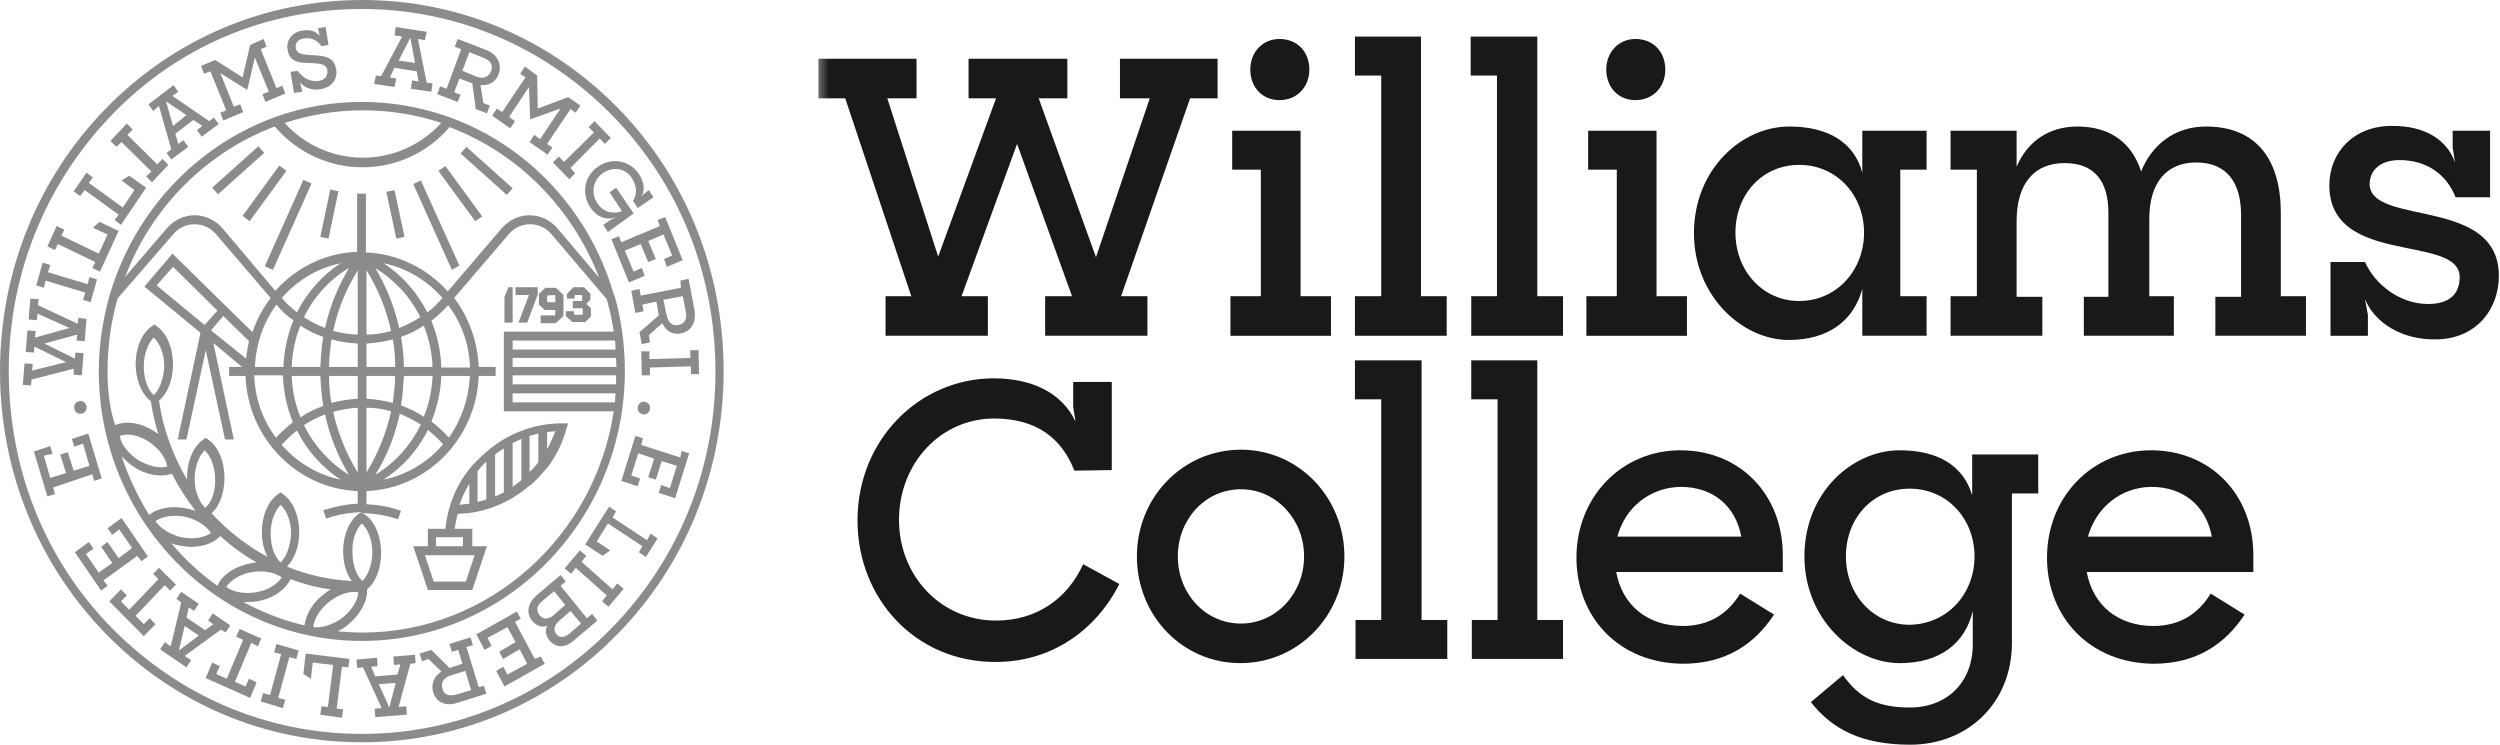
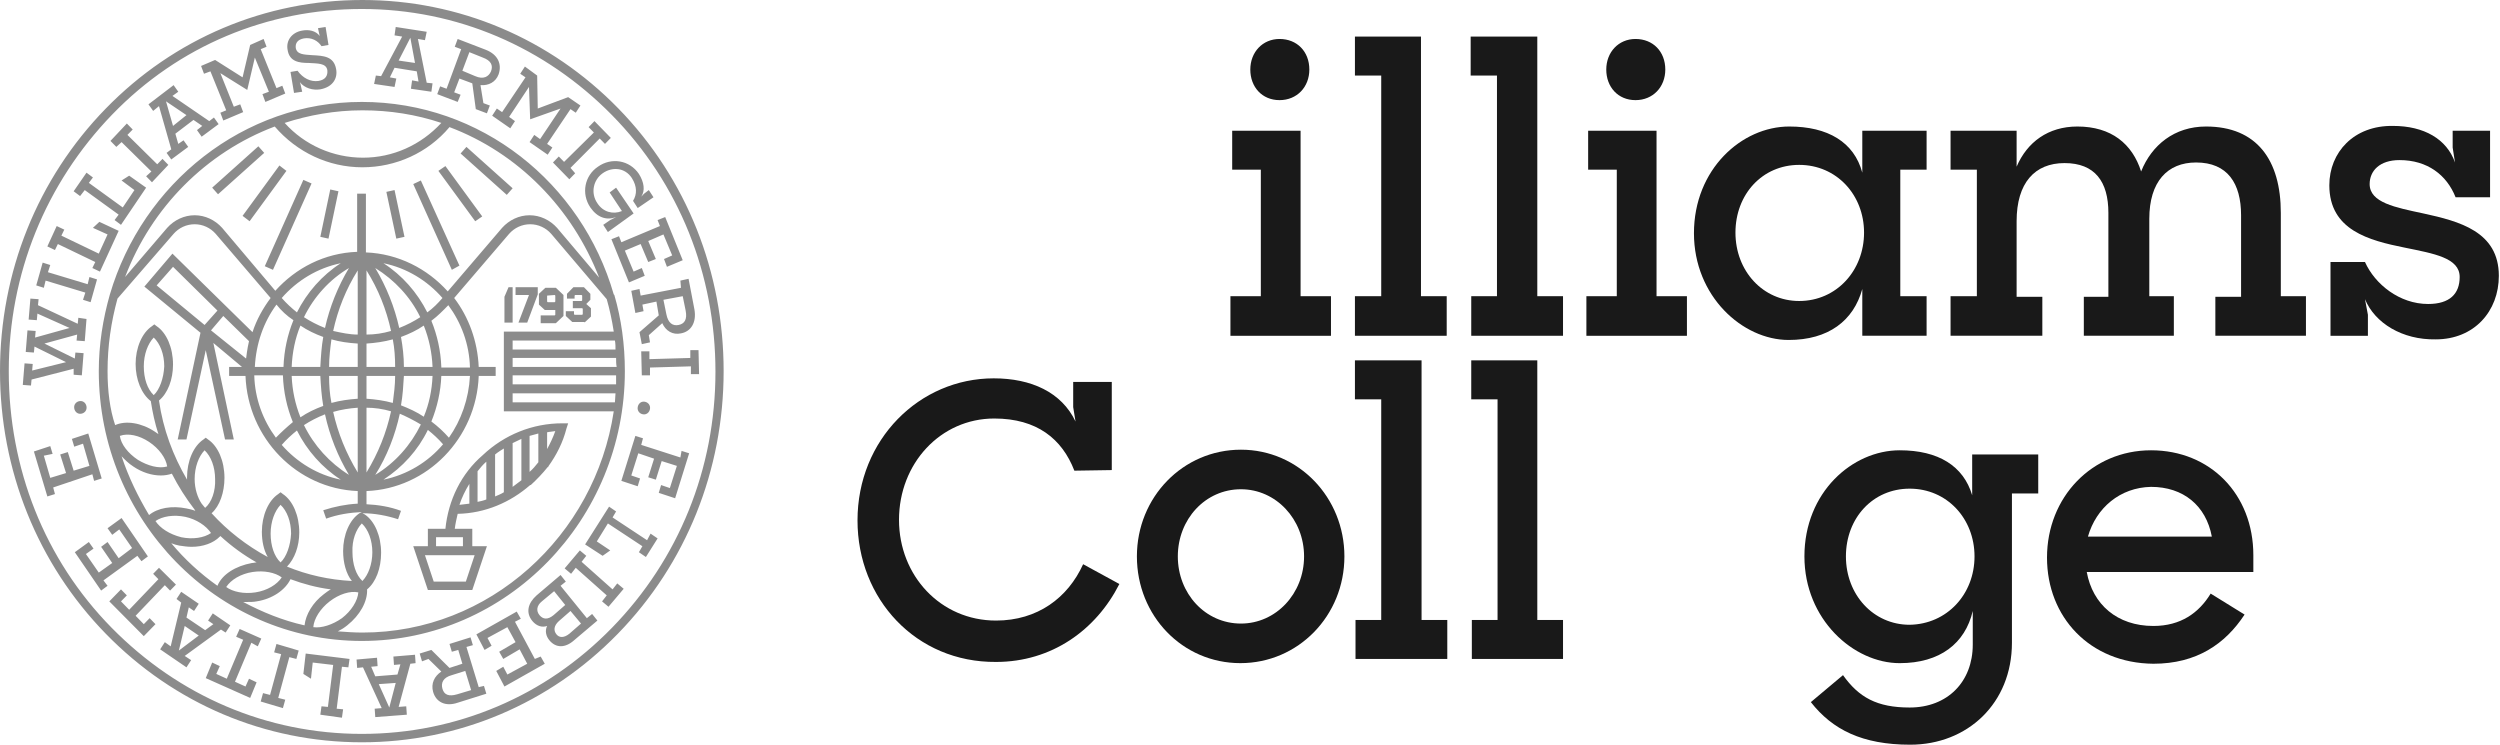
<svg xmlns="http://www.w3.org/2000/svg" width="282" height="84" viewBox="0 0 282 84" fill="none">
  <g clip-path="url(#clip0_579_14)">
    <g clip-path="url(#clip1_579_14)">
      <mask id="mask0_579_14" style="mask-type:luminance" maskUnits="userSpaceOnUse" x="92" y="4" width="190" height="80">
-         <path d="M282.001 4.126H92.309V84H282.001V4.126Z" fill="white" />
-       </mask>
+         </mask>
      <g mask="url(#mask0_579_14)">
        <path d="M99.891 33.41H102.792L95.342 11.092H92.309V6.628H103.386V11.092H100.089L105.825 28.947L112.353 11.092H109.254V6.628H120.397V11.092H117.166L123.627 29.014L129.693 11.092H126.331V6.628H137.342V11.092H134.243L126.462 33.41H129.429V37.874H117.891V33.41H120.924L114.726 16.232L108.462 33.41H111.429V37.874H99.891V33.41Z" fill="#191919" />
      </g>
      <path d="M144.331 4.396C146.309 4.396 147.694 5.817 147.694 7.846C147.694 9.807 146.309 11.295 144.331 11.295C142.353 11.295 141.035 9.807 141.035 7.846C141.035 5.884 142.419 4.396 144.331 4.396ZM138.793 33.411H142.222V19.14H138.991V14.744H146.705V33.411H150.134V37.875H138.793V33.411Z" fill="#191919" />
      <path d="M152.836 33.411H155.803V8.522H152.836V4.126H160.286V33.411H163.188V37.875H152.836V33.411Z" fill="#191919" />
      <path d="M165.957 33.411H168.858V8.522H165.891V4.126H173.407V33.411H176.308V37.875H165.957V33.411Z" fill="#191919" />
      <path d="M184.484 4.396C186.462 4.396 187.846 5.817 187.846 7.846C187.846 9.807 186.462 11.295 184.484 11.295C182.506 11.295 181.187 9.807 181.187 7.846C181.187 5.884 182.572 4.396 184.484 4.396ZM178.945 33.411H182.374V19.14H179.143V14.744H186.857V33.411H190.286V37.875H178.945V33.411Z" fill="#191919" />
      <path d="M210.265 26.241C210.265 21.981 207.166 18.599 202.946 18.599C198.792 18.599 195.759 21.913 195.759 26.241C195.759 30.57 198.858 33.952 202.946 33.952C207.166 33.952 210.265 30.502 210.265 26.241ZM191.078 26.309C191.078 19.072 196.485 14.271 201.825 14.271C206.177 14.271 209.144 16.029 210.067 19.478V14.744H217.32V19.14H214.353V33.411H217.32V37.874H210.067V32.599C209.078 36.184 206.243 38.348 201.759 38.348C196.551 38.348 191.078 33.411 191.078 26.309Z" fill="#191919" />
      <path d="M220.089 33.411H222.99V19.14H220.023V14.744H227.474V18.802C228.661 16.029 231.034 14.271 234.331 14.271C238.155 14.271 240.529 16.232 241.518 19.343C242.705 16.367 245.276 14.271 248.837 14.271C254.573 14.271 257.276 18.058 257.276 24.01V33.411H260.111V37.874H249.892V33.478H252.793V24.28C252.793 20.696 251.276 18.328 247.716 18.328C244.485 18.328 242.441 20.493 242.441 24.686V33.411H245.21V37.874H235.056V33.478H237.826V24.01C237.826 20.493 236.309 18.396 232.881 18.396C229.518 18.396 227.474 20.628 227.474 24.956V33.478H230.375V37.874H220.023V33.411H220.089Z" fill="#191919" />
      <path d="M266.77 33.749L267.1 35.508V37.875H262.88V29.556H266.77C267.891 32.058 270.66 34.29 273.891 34.29C276.33 34.29 277.451 33.141 277.451 31.247C277.451 29.082 274.55 28.609 271.254 27.933C267.232 27.121 262.748 25.971 262.748 20.899C262.748 17.179 265.517 14.136 269.935 14.203C273.429 14.203 276.001 15.691 276.924 18.329L276.66 16.638V14.744H280.88V22.252H276.99C276.001 19.749 273.825 18.058 270.66 18.058C268.418 18.058 267.297 19.276 267.297 20.764C267.297 22.86 270.199 23.401 273.363 24.078C277.385 24.957 281.869 26.107 281.869 31.111C281.869 35.102 279.1 38.281 274.748 38.281C270.99 38.348 267.891 36.455 266.77 33.749Z" fill="#191919" />
      <path d="M96.727 58.706C96.727 49.575 103.716 42.677 112.089 42.677C116.309 42.677 119.738 44.232 121.32 47.546L121.056 45.923V43.083H125.408V53.025L121.188 53.092C119.803 49.508 116.968 47.208 112.155 47.208C106.089 47.208 101.408 52.281 101.408 58.638C101.408 64.928 106.089 70 112.353 70C117.034 70 120.463 67.43 122.177 63.643L126.265 65.875C123.628 71.083 118.617 74.667 112.353 74.667C103.32 74.735 96.727 67.566 96.727 58.706Z" fill="#191919" />
      <path d="M147.099 62.763C147.099 58.57 143.934 55.188 139.978 55.188C135.956 55.188 132.858 58.57 132.858 62.763C132.858 66.957 135.956 70.338 139.978 70.338C143.934 70.338 147.099 66.957 147.099 62.763ZM128.242 62.763C128.242 56.068 133.451 50.725 139.978 50.725C146.506 50.725 151.649 56.135 151.649 62.763C151.649 69.459 146.44 74.802 139.913 74.802C133.385 74.802 128.242 69.459 128.242 62.763Z" fill="#191919" />
      <path d="M152.902 69.933H155.803V45.044H152.836V40.648H160.352V69.933H163.254V74.329H152.902V69.933Z" fill="#191919" />
      <path d="M166.023 69.933H168.924V45.044H165.957V40.648H173.408V69.933H176.309V74.329H166.023V69.933Z" fill="#191919" />
-       <path d="M182.44 60.532H196.418C195.758 57.015 193.187 54.919 189.56 54.919C186.066 54.986 183.297 57.286 182.44 60.532ZM177.824 62.899C177.824 56.068 182.901 50.793 189.56 50.793C196.22 50.793 201.099 55.73 201.099 62.629V64.522H182.308C182.967 68.175 185.736 70.609 189.824 70.609C192.923 70.609 194.967 69.121 196.286 66.957L200.11 69.324C197.934 72.638 194.703 74.87 189.824 74.87C182.571 74.803 177.824 69.595 177.824 62.899Z" fill="#191919" />
      <path d="M222.726 62.764C222.726 58.503 219.627 55.121 215.407 55.121C211.253 55.121 208.22 58.435 208.22 62.764C208.22 67.093 211.319 70.474 215.407 70.474C219.627 70.406 222.726 67.025 222.726 62.764ZM203.539 62.764C203.539 55.527 208.946 50.793 214.286 50.793C218.638 50.793 221.473 52.551 222.462 55.865V51.266H229.913V55.663H226.946V72.503C226.946 79.334 221.935 84.001 215.473 84.001C210.067 84.001 206.704 82.31 204.264 79.199L207.891 76.155C209.671 78.658 211.715 79.808 215.407 79.808C219.693 79.808 222.528 76.899 222.528 72.706V68.919C221.671 72.571 218.836 74.803 214.286 74.803C209.078 74.803 203.539 69.865 203.539 62.764Z" fill="#191919" />
      <path d="M235.518 60.532H249.496C248.836 57.015 246.265 54.919 242.639 54.919C239.144 54.986 236.441 57.286 235.518 60.532ZM230.902 62.899C230.902 56.068 235.979 50.793 242.639 50.793C249.298 50.793 254.177 55.73 254.177 62.629V64.522H235.386C236.045 68.175 238.814 70.609 242.902 70.609C246.001 70.609 248.045 69.121 249.364 66.957L253.188 69.324C251.012 72.638 247.781 74.87 242.902 74.87C235.716 74.803 230.902 69.595 230.902 62.899Z" fill="#191919" />
      <path opacity="0.5" d="M76.813 32.464L72.264 33.343L72.132 32.599L71.209 32.802L71.67 35.304L72.593 35.102L72.462 34.358L74.044 34.019L74.308 35.575L72.132 37.469L72.396 38.821L73.319 38.618L73.187 37.807L74.703 36.454C75.099 37.333 75.89 37.807 76.813 37.604C77.934 37.401 78.593 36.386 78.33 34.899L77.67 31.449L76.747 31.652L76.813 32.464ZM77.341 35.034C77.538 36.048 77.209 36.522 76.549 36.657C75.89 36.792 75.363 36.454 75.165 35.44L74.835 33.816L77.011 33.411L77.341 35.034ZM72.528 46.734C72.923 46.802 73.253 46.531 73.319 46.126C73.385 45.72 73.121 45.382 72.725 45.314C72.33 45.246 72 45.517 71.934 45.923C71.868 46.328 72.132 46.667 72.528 46.734ZM56.044 12.242L55.517 13.053L57.56 14.473L58.088 13.662L57.429 13.188L59.67 9.807L59.802 13.459L63.231 12.242L60.923 15.691L60.264 15.217L59.736 16.029L61.78 17.449L62.308 16.638L61.714 16.232L64.352 12.309L64.945 12.715L65.472 11.903L64.088 10.957L60.659 12.242L60.593 8.522L59.209 7.507L58.681 8.319L59.275 8.725L56.637 12.647L56.044 12.242ZM70.088 27.324L69.824 26.647L68.967 26.985L70.945 31.855L72.725 31.111L72.396 30.232L71.472 30.638L70.484 28.27L72.264 27.527L73.121 29.556L73.978 29.217L73.121 27.188L74.835 26.444L75.824 28.812L74.901 29.217L75.231 30.097L77.011 29.353L75.033 24.483L74.176 24.821L74.44 25.498L70.088 27.324ZM51.956 10.686L51.231 10.415L51.824 8.86L53.275 9.401L53.67 12.309L54.923 12.783L55.253 11.903L54.528 11.633L54.198 9.604C55.121 9.671 55.912 9.266 56.242 8.386C56.637 7.237 56.176 6.155 54.791 5.614L51.626 4.396L51.297 5.275L52.022 5.546L50.374 10.01L49.648 9.739L49.319 10.618L51.626 11.498L51.956 10.686ZM52.945 5.884L54.462 6.493C55.385 6.831 55.648 7.372 55.385 8.048C55.121 8.657 54.528 8.995 53.604 8.589L52.154 7.981L52.945 5.884ZM44.703 8.86L43.978 8.725L44.505 7.643L47.011 8.048L47.209 9.198L46.483 9.063L46.352 10.01L48.659 10.348L48.791 9.401L48.132 9.333L47.143 4.396L47.934 4.531L48.132 3.585L44.637 3.043L44.505 3.99L45.363 4.126L42.989 8.589L42.396 8.522L42.198 9.469L44.505 9.807L44.703 8.86ZM46.286 4.261L46.813 7.101L44.967 6.831L46.286 4.261ZM63.626 18.261L63.033 17.652L62.374 18.328L64.22 20.222L64.879 19.546L64.352 18.937L67.648 15.623L68.242 16.232L68.901 15.556L67.055 13.662L66.396 14.338L66.989 14.947L63.626 18.261ZM66.593 23.401C67.385 24.551 68.44 24.889 69.495 24.483L68.835 24.821L68.044 25.362L68.571 26.174L71.472 24.077L69.495 21.169L68.769 21.71L70.154 23.807C69.165 24.213 68.044 23.942 67.385 22.927C66.593 21.778 66.923 20.29 67.978 19.546C69.033 18.802 70.484 18.87 71.275 20.087C71.868 21.034 71.868 21.913 71.407 22.657L71.934 23.469L73.714 22.251L73.187 21.44L72.659 21.845L72.33 22.184C72.791 21.507 72.659 20.56 72.066 19.613C71.011 18.058 68.967 17.72 67.451 18.802C65.934 19.816 65.538 21.845 66.593 23.401ZM78.791 39.498H77.868V40.377L73.253 40.512V39.633H72.33L72.396 42.338H73.319V41.459L77.934 41.324V42.203H78.857L78.791 39.498ZM15.495 62.696L15.956 63.304L16.681 62.763L13.714 58.435L12.132 59.584L12.659 60.328L13.45 59.72L14.901 61.816L13.385 62.966L12.132 61.14L11.407 61.681L12.659 63.507L11.143 64.589L9.692 62.493L10.549 61.884L10.022 61.14L8.44 62.29L11.407 66.618L12.132 66.077L11.67 65.469L15.495 62.696ZM24.923 71.014L25.451 71.353L25.978 70.541L24 69.188L23.473 70L24.066 70.406L23.143 71.082L21.033 69.662L21.297 68.512L21.89 68.918L22.418 68.106L20.44 66.754L19.912 67.565L20.44 67.971L19.253 72.908L18.593 72.435L18.066 73.246L21.033 75.275L21.56 74.464L20.835 73.99L24.923 71.014ZM20.835 70.609L22.418 71.691L20.176 73.382L20.835 70.609ZM16.22 70.406L15.297 69.459L18.593 66.01L19.187 66.618L19.846 65.942L17.934 64.048L17.275 64.725L17.868 65.333L14.571 68.783L13.648 67.836L14.308 67.159L13.648 66.483L12.33 67.836L16.22 71.758L17.538 70.406L16.879 69.73L16.22 70.406ZM29.077 72.908L29.473 72.029L27.033 70.947L26.637 71.826L27.429 72.164L25.582 76.56L24.396 76.019L24.791 75.14L23.934 74.734L23.209 76.493L28.22 78.725L28.945 76.966L28.088 76.56L27.692 77.44L26.506 76.899L28.352 72.502L29.077 72.908ZM8.967 45.246C8.571 45.314 8.308 45.652 8.374 46.058C8.44 46.464 8.769 46.734 9.165 46.667C9.56 46.599 9.824 46.261 9.758 45.855C9.692 45.449 9.363 45.179 8.967 45.246ZM10.418 53.498L10.615 54.242L11.473 53.971L9.956 48.899L8.11 49.507L8.374 50.386L9.363 50.048L10.088 52.551L8.308 53.092L7.648 50.995L6.791 51.266L7.451 53.362L5.67 53.903L4.945 51.401L5.934 51.198L5.67 50.319L3.824 50.928L5.341 56L6.198 55.73L6 54.986L10.418 53.498ZM30.923 73.585L31.714 73.787L30.462 78.386L29.67 78.184L29.407 79.13L31.912 79.874L32.176 78.927L31.385 78.725L32.637 74.126L33.429 74.329L33.692 73.382L31.187 72.638L30.923 73.585ZM5.143 31.652L9.626 33.005L9.363 33.816L10.22 34.087L10.945 31.517L10.088 31.246L9.89 32.058L5.407 30.705L5.67 29.894L4.813 29.623L4.088 32.193L4.945 32.464L5.143 31.652ZM8.308 42.27L9.231 42.338L9.429 39.836L8.505 39.768L8.44 40.444L5.011 38.754L8.703 37.739L8.637 38.416L9.56 38.483L9.758 35.981L8.835 35.845L8.769 36.522L4.286 34.425L4.352 33.749L3.429 33.681L3.231 36.048L4.154 36.116L4.22 35.372L7.846 36.995L3.956 38.077L4.022 37.333L3.099 37.266L2.901 39.7L3.824 39.768L3.89 39.092L7.451 40.85L3.626 41.797L3.692 41.053L2.769 40.986L2.571 43.42L3.495 43.488L3.56 42.812L8.308 41.594V42.27ZM69.099 66.483L65.604 63.372L66.132 62.696L65.407 62.087L63.692 64.116L64.418 64.725L64.945 64.048L68.44 67.159L67.912 67.836L68.637 68.444L70.352 66.415L69.626 65.807L69.099 66.483ZM76.747 51.604L72.33 50.184L72.528 49.44L71.67 49.169L70.088 54.242L71.934 54.85L72.198 53.971L71.209 53.633L72 51.13L73.78 51.739L73.121 53.836L73.978 54.106L74.637 52.01L76.352 52.551L75.56 55.053L74.571 54.715L74.308 55.594L76.154 56.203L77.736 51.13L76.879 50.86L76.747 51.604ZM72.989 60.937L69.099 58.367L69.495 57.691L68.703 57.15L66 61.411L67.978 62.696L68.835 62.087L67.319 61.072L68.571 59.044L72.462 61.614L72.066 62.29L72.857 62.831L74.176 60.734L73.385 60.193L72.989 60.937ZM50.242 59.652H48.264V61.614H46.615L48.264 66.551H53.275L54.923 61.614H53.275V59.652H51.297C51.363 59.111 51.495 58.502 51.626 57.961C54.725 57.894 57.56 56.676 59.802 54.715H59.868C60.528 54.106 61.187 53.43 61.78 52.686H61.846V52.618C62.769 51.333 63.495 49.913 63.89 48.358L64.088 47.749H63.429C60.066 47.749 56.901 49.034 54.462 51.333C52.022 53.43 50.571 56.406 50.242 59.652ZM53.538 62.628L52.549 65.604H48.923L47.934 62.628H48.264H53.209H53.538ZM52.22 60.599V61.614H49.187V60.599H52.22ZM61.714 48.763C61.978 48.696 62.308 48.696 62.637 48.628C62.374 49.372 62.044 50.048 61.714 50.657V48.763ZM59.736 49.169C60.066 49.101 60.396 48.966 60.725 48.899V52.145C60.396 52.551 60.132 52.889 59.736 53.227V49.169ZM52.945 56.812C52.549 56.879 52.22 56.879 51.824 56.947C52.088 56.135 52.483 55.324 52.945 54.58V56.812ZM57.824 49.981C58.154 49.845 58.483 49.642 58.813 49.507V54.174C58.483 54.444 58.154 54.647 57.824 54.918V49.981ZM55.846 51.266C56.176 50.995 56.505 50.792 56.835 50.589V55.527C56.505 55.73 56.176 55.865 55.846 56V51.266ZM54.857 56.338C54.528 56.473 54.198 56.541 53.868 56.609V53.159C54.198 52.754 54.462 52.416 54.857 52.077V56.338ZM6.527 27.527L10.747 29.556L10.418 30.232L11.275 30.638L13.385 26.039L11.209 25.024L10.483 25.701L12.132 26.444L11.143 28.609L6.923 26.58L7.253 25.903L6.396 25.498L5.341 27.797L6.198 28.203L6.527 27.527ZM44.374 74.058L44.44 75.005L45.165 74.937L44.835 76.087L42.33 76.29L41.868 75.208L42.593 75.14L42.528 74.193L40.22 74.396L40.286 75.343L40.945 75.275L43.055 79.874L42.264 79.942L42.33 80.889L45.89 80.618L45.824 79.671L44.967 79.739L46.286 74.87L46.879 74.802L46.813 73.855L44.374 74.058ZM43.912 79.807L42.725 77.169L44.637 77.034L43.912 79.807ZM54 77.507L52.615 72.976L53.341 72.773L53.077 71.894L50.703 72.638L50.967 73.517L51.692 73.314L52.154 74.87L50.703 75.343L48.659 73.314L47.341 73.72L47.604 74.599L48.33 74.329L49.78 75.749C48.989 76.29 48.593 77.102 48.857 78.048C49.187 79.198 50.242 79.739 51.626 79.266L54.857 78.251L54.593 77.372L54 77.507ZM51.56 78.319C50.637 78.589 50.11 78.386 49.912 77.71C49.714 77.034 49.978 76.425 50.967 76.155L52.483 75.681L53.143 77.845L51.56 78.319ZM66.198 69.73L63.231 66.077L63.824 65.604L63.231 64.86L60.528 67.159C59.538 68.039 59.275 69.121 60.066 70.068C60.528 70.609 61.121 70.812 61.714 70.609C61.45 71.15 61.582 71.758 61.978 72.232C62.703 73.111 63.758 73.111 64.747 72.232L67.385 70L66.791 69.256L66.198 69.73ZM60.857 69.391C60.462 68.918 60.528 68.309 61.121 67.836L62.505 66.686L63.758 68.242L62.44 69.391C61.78 69.932 61.253 69.865 60.857 69.391ZM64.22 71.488C63.626 71.961 63.099 71.961 62.769 71.556C62.44 71.15 62.44 70.609 63.033 70.068L64.352 68.918L65.538 70.338L64.22 71.488ZM34.22 76.019L35.077 76.56L35.275 74.734L37.582 75.005L36.989 79.739L36.264 79.671L36.132 80.618L38.571 80.957L38.703 80.01L37.978 79.942L38.571 75.208L39.297 75.275L39.429 74.329L34.483 73.72L34.22 76.019ZM60.33 74.329L58.088 70.135L58.747 69.797L58.286 68.986L53.736 71.556L54.659 73.314L55.45 72.841L54.989 71.961L57.231 70.744L58.154 72.435L56.308 73.517L56.769 74.329L58.615 73.246L59.472 74.87L57.231 76.087L56.769 75.208L55.978 75.681L56.901 77.44L61.45 74.87L60.989 74.058L60.33 74.329ZM69.758 12.242C62.044 4.329 51.758 0 40.879 0C29.934 0 19.648 4.329 11.934 12.242C4.22 20.155 0 30.705 0 41.865C0 53.024 4.22 63.575 11.934 71.488C19.648 79.401 29.934 83.73 40.813 83.73C51.692 83.73 61.978 79.401 69.692 71.488C77.407 63.575 81.626 53.024 81.626 41.865C81.626 30.705 77.472 20.155 69.758 12.242ZM69.033 70.812C61.517 78.522 51.495 82.783 40.813 82.783C30.132 82.783 20.176 78.522 12.593 70.812C5.011 63.102 0.989 52.821 0.989 41.865C0.989 30.908 5.143 20.696 12.659 12.918C20.176 5.14 30.198 1.014 40.813 1.014C51.495 1.014 61.45 5.275 69.033 12.986C76.615 20.696 80.703 30.976 80.703 41.932C80.703 52.889 76.549 63.102 69.033 70.812ZM54.396 24.416L50.242 18.734L49.45 19.275L53.604 24.956L54.396 24.416ZM51.824 29.961L47.472 20.358L46.615 20.763L50.967 30.435L51.824 29.961ZM57.824 21.237L52.615 16.57L51.956 17.314L57.165 21.981L57.824 21.237ZM45.626 26.715L44.505 21.44L43.582 21.642L44.703 26.918L45.626 26.715ZM56.901 33.478V36.386H57.824V32.396H57.363L56.901 33.478ZM38.176 21.575L37.253 21.372L36.132 26.715L37.055 26.918L38.176 21.575ZM58.088 33.275H59.67L58.483 36.386H59.472L60.659 33.208V32.396H58.154V33.275H58.088ZM60.791 33.14V34.358L61.45 34.966H62.637V35.507L62.571 35.575H60.989V36.454H62.703L63.56 35.642V33.275L62.703 32.464H61.517L60.791 33.14ZM61.714 33.343L62.571 33.275L62.637 33.343V34.019L62.571 34.087H61.78L61.714 34.019V33.343ZM65.934 36.386L66.659 35.71V34.763L66.132 34.29L66.593 33.816V33.14L65.868 32.396H64.681L63.956 33.14V33.681H64.813V33.343L64.879 33.275H65.604L65.67 33.343V33.884L65.604 33.952H64.615V34.763H65.67L65.736 34.831V35.44L65.67 35.507H64.813L64.747 35.44V35.102H63.824V35.642L64.549 36.319H65.934V36.386ZM34.813 7.101C35.802 7.169 36.791 7.101 36.923 7.913C36.989 8.522 36.725 8.995 35.934 9.13C35.011 9.266 34.154 8.792 33.56 7.981L32.769 8.116L33.165 10.483L34.088 10.348L33.89 9.469L33.824 9.266C34.352 9.942 35.275 10.213 36.132 10.077C37.582 9.807 38.11 8.792 37.912 7.778C37.648 6.357 36.528 6.29 35.209 6.222C34.286 6.155 33.495 6.155 33.363 5.411C33.297 4.87 33.56 4.464 34.286 4.329C35.143 4.193 35.868 4.599 36.264 5.208L37.055 5.072L36.725 3.043L35.868 3.179L36 3.787L36.066 4.058C35.604 3.449 34.813 3.314 34.088 3.449C32.901 3.652 32.242 4.599 32.44 5.614C32.637 6.966 33.758 7.101 34.813 7.101ZM9.56 21.44L13.385 24.213L12.923 24.821L13.648 25.362L16.483 21.169L14.571 19.816L13.714 20.358L15.165 21.44L13.846 23.401L10.022 20.628L10.483 20.019L9.758 19.478L8.308 21.575L9.033 22.116L9.56 21.44ZM23.736 8.048L25.517 12.444L24.857 12.715L25.187 13.594L27.429 12.647L27.099 11.768L26.374 12.039L24.857 8.251L27.89 10.145L28.747 6.493L30.33 10.348L29.604 10.618L29.934 11.498L32.176 10.551L31.846 9.671L31.187 9.942L29.407 5.546L30.066 5.275L29.736 4.396L28.22 5.072L27.363 8.725L24.264 6.763L22.681 7.44L23.011 8.319L23.736 8.048ZM30.791 30.435L35.143 20.696L34.22 20.29L29.868 30.029L30.791 30.435ZM13.714 16.029L17.077 19.343L16.483 19.884L17.143 20.56L18.989 18.599L18.33 17.923L17.736 18.531L14.374 15.217L14.967 14.609L14.308 13.932L12.461 15.894L13.121 16.57L13.714 16.029ZM17.934 11.971L19.319 16.841L18.791 17.246L19.319 17.99L21.231 16.57L20.703 15.826L20.11 16.232L19.78 15.082L21.824 13.527L22.813 14.203L22.22 14.676L22.747 15.42L24.659 14L24.132 13.256L23.604 13.662L19.451 10.821L20.11 10.348L19.582 9.604L16.747 11.768L17.275 12.512L17.934 11.971ZM21.033 12.986L19.517 14.203L18.725 11.43L21.033 12.986ZM28.154 24.956L32.308 19.275L31.517 18.667L27.363 24.348L28.154 24.956ZM12.396 33.208C11.604 35.981 11.143 38.889 11.143 41.865C11.143 58.638 24.462 72.299 40.813 72.299C57.165 72.299 70.484 58.638 70.484 41.865C70.484 38.889 70.088 35.981 69.297 33.275L69.231 33.208C65.604 20.628 54.264 11.498 40.813 11.498C27.429 11.498 16.088 20.696 12.396 33.208ZM12.132 41.865C12.132 39.024 12.527 36.319 13.253 33.681L19.582 26.377C20.176 25.701 21.033 25.295 21.956 25.295C22.879 25.295 23.736 25.701 24.33 26.377L30.527 33.614C29.67 34.763 28.945 36.048 28.483 37.469L19.451 28.609L16.286 32.328L22.615 37.536L20.044 49.575H21.033L23.209 39.498L25.385 49.575H26.374L24.066 38.686L27.297 41.391H25.846V42.406H27.692C27.956 49.44 33.495 55.121 40.352 55.391V56.812C39.033 56.879 37.714 57.15 36.462 57.556L36.791 58.502C38.11 58.029 39.429 57.826 40.813 57.758L40.549 57.894C39.429 58.638 38.703 60.328 38.703 62.155C38.703 63.44 39.033 64.725 39.692 65.536C37.121 65.401 34.681 64.86 32.374 63.913C33.231 63.034 33.758 61.614 33.758 60.058C33.758 58.164 33.033 56.473 31.912 55.73L31.648 55.527L31.385 55.73C30.264 56.473 29.538 58.164 29.538 59.99C29.538 61.005 29.736 62.019 30.198 62.831C27.824 61.546 25.648 59.855 23.868 57.894C24.791 57.082 25.319 55.527 25.319 53.903C25.319 52.01 24.593 50.319 23.473 49.575L23.209 49.372L22.945 49.575C21.824 50.319 21.099 52.01 21.099 53.836C21.099 53.903 21.099 54.039 21.099 54.106C19.517 51.401 18.396 48.425 17.934 45.179C18.923 44.367 19.517 42.812 19.517 41.121C19.517 39.227 18.791 37.536 17.67 36.792L17.407 36.589L17.143 36.792C16.022 37.536 15.297 39.227 15.297 41.053C15.297 42.812 15.956 44.435 17.011 45.246C17.209 46.531 17.473 47.749 17.868 48.966C17.736 48.899 17.604 48.763 17.473 48.696C15.956 47.681 14.176 47.411 12.989 47.952C12.396 46.193 12.132 44.097 12.132 41.865ZM36.132 41.391H32.901C32.967 39.768 33.297 38.145 33.89 36.725C34.681 37.266 35.538 37.672 36.462 38.01C36.264 39.092 36.198 40.242 36.132 41.391ZM36.462 45.787C35.538 46.126 34.681 46.531 33.89 47.072C33.297 45.584 32.967 44.029 32.901 42.406H36.132C36.198 43.556 36.264 44.638 36.462 45.787ZM33.033 47.614C32.374 48.155 31.714 48.763 31.121 49.372C29.67 47.411 28.747 44.976 28.681 42.338H31.912C31.978 44.232 32.374 45.99 33.033 47.614ZM33.495 48.56C34.615 50.792 36.33 52.754 38.44 54.106C35.802 53.565 33.495 52.145 31.78 50.184C32.308 49.575 32.901 49.034 33.495 48.56ZM34.286 47.952C35.011 47.478 35.802 47.072 36.659 46.734C37.187 49.169 38.11 51.469 39.363 53.565C37.187 52.213 35.407 50.251 34.286 47.952ZM37.582 46.464C38.505 46.193 39.429 46.058 40.352 45.99V53.295C39.033 51.13 38.11 48.831 37.582 46.464ZM37.385 45.449C37.187 44.435 37.121 43.42 37.121 42.406H40.352V44.976C39.363 45.044 38.374 45.179 37.385 45.449ZM37.121 41.391C37.121 40.309 37.253 39.295 37.385 38.28C38.308 38.551 39.297 38.686 40.352 38.754V41.391H37.121ZM37.582 37.333C38.11 34.899 39.033 32.599 40.352 30.502V37.739C39.429 37.739 38.505 37.536 37.582 37.333ZM36.659 36.995C35.802 36.657 35.011 36.251 34.286 35.778C35.407 33.478 37.187 31.517 39.363 30.232C38.11 32.328 37.187 34.628 36.659 36.995ZM33.495 35.237C32.901 34.763 32.308 34.222 31.78 33.614C33.495 31.652 35.802 30.232 38.44 29.691C36.33 31.044 34.615 33.005 33.495 35.237ZM33.099 36.116C32.44 37.739 32.044 39.498 31.978 41.391H28.747C28.879 38.754 29.736 36.319 31.187 34.358C31.714 35.034 32.374 35.642 33.099 36.116ZM23.802 37.266L25.187 35.642L28.088 38.483C27.89 39.295 27.758 40.444 27.758 40.444L23.802 37.266ZM23.077 36.657L17.67 32.193L19.517 30.097L24.527 35.034L23.077 36.657ZM40.813 59.044C41.538 59.72 42 60.937 42 62.29C42 63.642 41.538 64.86 40.879 65.536C40.154 64.86 39.758 63.642 39.758 62.29C39.692 60.937 40.154 59.72 40.813 59.044ZM31.648 63.44C30.923 62.763 30.527 61.546 30.527 60.193C30.527 58.841 30.989 57.623 31.648 56.947C32.374 57.623 32.835 58.841 32.835 60.193C32.769 61.546 32.308 62.831 31.648 63.44ZM23.143 57.285L23.077 57.217C22.945 57.082 22.879 56.947 22.747 56.812C22.286 56.135 21.956 55.121 21.956 54.039C21.956 52.686 22.418 51.469 23.077 50.792C23.802 51.469 24.264 52.686 24.264 54.039C24.33 55.391 23.868 56.676 23.143 57.285ZM17.341 44.57C16.615 43.894 16.22 42.676 16.22 41.324C16.22 39.971 16.681 38.754 17.341 38.077C18.066 38.754 18.527 39.971 18.527 41.324C18.462 42.676 18 43.961 17.341 44.57ZM16.813 49.845C17.934 50.589 18.725 51.672 18.857 52.618C17.934 52.889 16.681 52.551 15.56 51.874C14.44 51.13 13.648 50.116 13.517 49.169C14.44 48.831 15.692 49.101 16.813 49.845ZM13.714 51.469C14.11 51.874 14.505 52.28 15.033 52.618C16.022 53.295 17.143 53.633 18.132 53.633C18.593 53.633 18.989 53.565 19.385 53.43C20.11 54.85 20.967 56.203 21.956 57.488C21.956 57.556 22.022 57.556 22.022 57.623C21.692 57.488 21.363 57.42 21.033 57.353C19.385 57.014 17.802 57.285 16.813 58.097C15.56 56 14.505 53.836 13.714 51.469ZM17.538 58.773C18.33 58.232 19.582 58.029 20.901 58.3C22.154 58.57 23.275 59.314 23.802 60.126C23.011 60.667 21.758 60.87 20.44 60.599C19.121 60.261 18.066 59.584 17.538 58.773ZM24.527 66.077C22.615 64.725 20.835 63.102 19.319 61.275C19.648 61.411 19.912 61.478 20.242 61.546C20.703 61.614 21.165 61.681 21.626 61.681C22.879 61.681 24.066 61.275 24.791 60.531L24.857 60.464C26.11 61.614 27.494 62.628 28.945 63.44C28.747 63.44 28.615 63.507 28.418 63.507C26.571 63.845 25.055 64.792 24.527 66.077ZM28.483 64.522C29.802 64.319 31.055 64.589 31.78 65.13C31.253 65.942 30.132 66.618 28.813 66.821C27.494 67.024 26.242 66.754 25.517 66.213C26.044 65.401 27.165 64.725 28.483 64.522ZM27.429 67.903C27.56 67.903 27.758 67.903 27.89 67.903C28.22 67.903 28.615 67.903 28.945 67.836C30.725 67.565 32.176 66.551 32.769 65.333C34.22 65.874 35.736 66.28 37.319 66.483C37.055 66.618 36.791 66.821 36.528 67.024C35.275 67.971 34.483 69.324 34.352 70.541C31.912 70 29.604 69.053 27.429 67.903ZM35.341 70.744C35.407 69.797 36.132 68.647 37.187 67.836C38.242 67.024 39.495 66.618 40.418 66.821C40.352 67.768 39.626 68.918 38.571 69.73C37.517 70.473 36.264 70.879 35.341 70.744ZM69.363 45.382H57.824V44.367H69.429C69.429 44.705 69.363 45.044 69.363 45.382ZM69.495 43.353H57.824V42.338H69.495C69.495 42.744 69.495 43.082 69.495 43.353ZM69.56 41.391H57.824V40.377H69.495C69.495 40.715 69.495 41.053 69.56 41.391ZM69.363 38.416C69.429 38.754 69.429 39.092 69.429 39.43H57.824V38.416H69.363ZM69.231 37.401H57.824H57.297H56.835V46.396H57.297H57.824H69.231C67.121 60.464 55.187 71.353 40.879 71.353C39.956 71.353 39.033 71.285 38.11 71.217C38.505 71.014 38.835 70.812 39.165 70.541C40.615 69.391 41.472 67.836 41.407 66.483C42.396 65.671 42.989 64.116 42.989 62.358C42.989 60.464 42.264 58.773 41.143 58.029L40.879 57.894C42.264 57.894 43.648 58.164 44.901 58.57L45.231 57.623C43.978 57.15 42.659 56.947 41.341 56.879V55.391C48.198 55.121 53.736 49.44 54 42.406H55.912V41.391H54C53.868 38.483 52.879 35.778 51.231 33.614L57.429 26.377C58.022 25.701 58.879 25.295 59.802 25.295C60.725 25.295 61.582 25.701 62.176 26.377L68.44 33.749C68.769 34.899 69.033 36.116 69.231 37.401ZM45.56 41.391C45.56 40.242 45.429 39.092 45.231 38.01C46.154 37.672 47.011 37.266 47.802 36.725C48.396 38.213 48.725 39.768 48.791 41.391H45.56ZM48.791 42.406C48.725 44.029 48.396 45.584 47.802 47.005C47.011 46.464 46.088 46.058 45.231 45.72C45.429 44.638 45.495 43.488 45.56 42.406H48.791ZM47.472 47.884C46.352 50.184 44.571 52.213 42.33 53.565C43.648 51.469 44.571 49.102 45.099 46.667C45.89 47.005 46.681 47.411 47.472 47.884ZM48.264 48.493C48.857 48.966 49.45 49.507 49.978 50.116C48.264 52.145 45.89 53.565 43.253 54.106C45.429 52.686 47.143 50.792 48.264 48.493ZM48.659 47.546C49.319 45.923 49.714 44.164 49.78 42.406H53.011C52.879 44.976 52.022 47.411 50.637 49.372C50.044 48.696 49.385 48.087 48.659 47.546ZM49.78 41.391C49.714 39.565 49.319 37.807 48.659 36.184C49.385 35.642 49.978 35.034 50.571 34.425C52.022 36.386 52.945 38.821 53.011 41.459H49.78V41.391ZM48.198 35.237C47.077 33.005 45.363 31.044 43.253 29.691C45.89 30.232 48.198 31.652 49.912 33.614C49.385 34.222 48.857 34.763 48.198 35.237ZM47.407 35.778C46.681 36.251 45.89 36.657 45.033 36.995C44.505 34.628 43.582 32.328 42.33 30.232C44.505 31.584 46.286 33.478 47.407 35.778ZM44.11 37.333C43.187 37.604 42.264 37.739 41.341 37.739V30.502C42.659 32.599 43.582 34.899 44.11 37.333ZM44.308 38.28C44.505 39.295 44.571 40.309 44.571 41.391H41.341V38.754C42.33 38.686 43.319 38.551 44.308 38.28ZM44.571 42.406C44.571 43.42 44.44 44.435 44.308 45.449C43.319 45.179 42.33 45.044 41.341 44.976V42.406H44.571ZM44.11 46.396C43.582 48.831 42.659 51.13 41.341 53.295V45.99C42.264 45.99 43.187 46.126 44.11 46.396ZM40.879 12.444C43.978 12.444 46.945 12.918 49.78 13.865C47.472 16.367 44.308 17.787 40.945 17.787C37.582 17.787 34.352 16.367 32.11 13.865C34.813 12.986 37.78 12.444 40.879 12.444ZM30.989 14.271C33.495 17.179 37.055 18.87 40.879 18.87C44.637 18.87 48.264 17.246 50.703 14.338C58.418 17.246 64.549 23.469 67.582 31.314L62.835 25.701C62.044 24.821 60.923 24.28 59.736 24.28C58.549 24.28 57.429 24.821 56.637 25.701L50.505 32.87C48.198 30.299 44.901 28.609 41.275 28.473V21.845H40.286V28.406C36.593 28.541 33.363 30.232 31.055 32.802L25.055 25.701C24.264 24.821 23.143 24.28 21.956 24.28C20.769 24.28 19.648 24.821 18.857 25.701L14.11 31.246C17.077 23.401 23.275 17.179 30.989 14.271ZM29.802 17.246L29.143 16.502L23.934 21.169L24.593 21.913L29.802 17.246Z" fill="#191919" />
    </g>
  </g>
  <defs>
    <clipPath id="clip0_579_14">
      <rect width="282" height="84" fill="white" />
    </clipPath>
    <clipPath id="clip1_579_14">
      <rect width="282" height="84" fill="white" />
    </clipPath>
  </defs>
</svg>